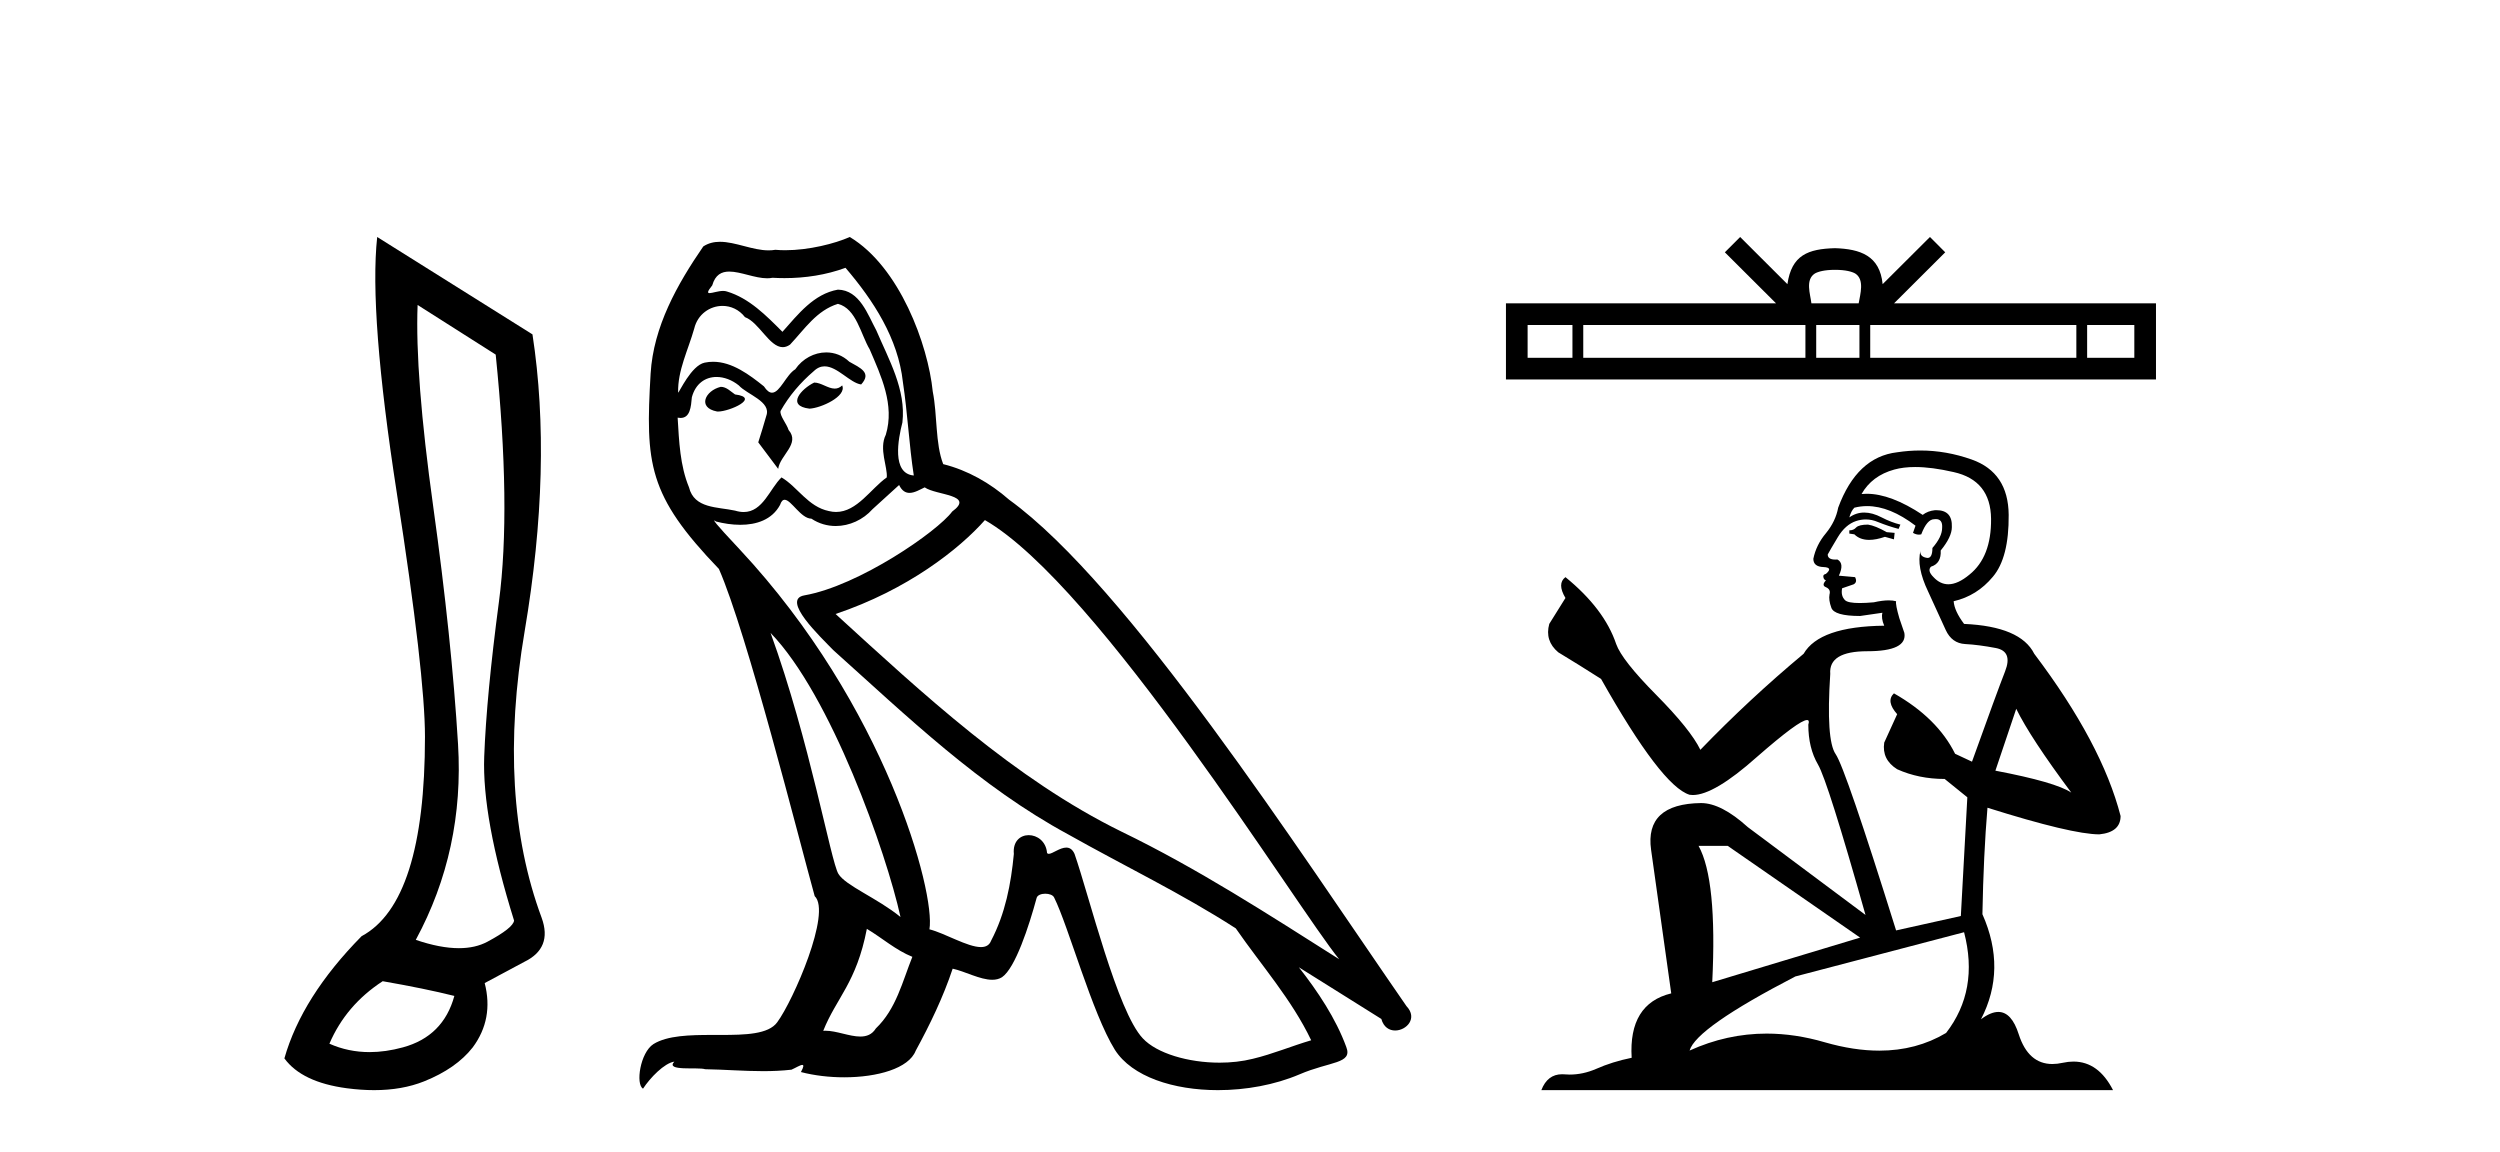
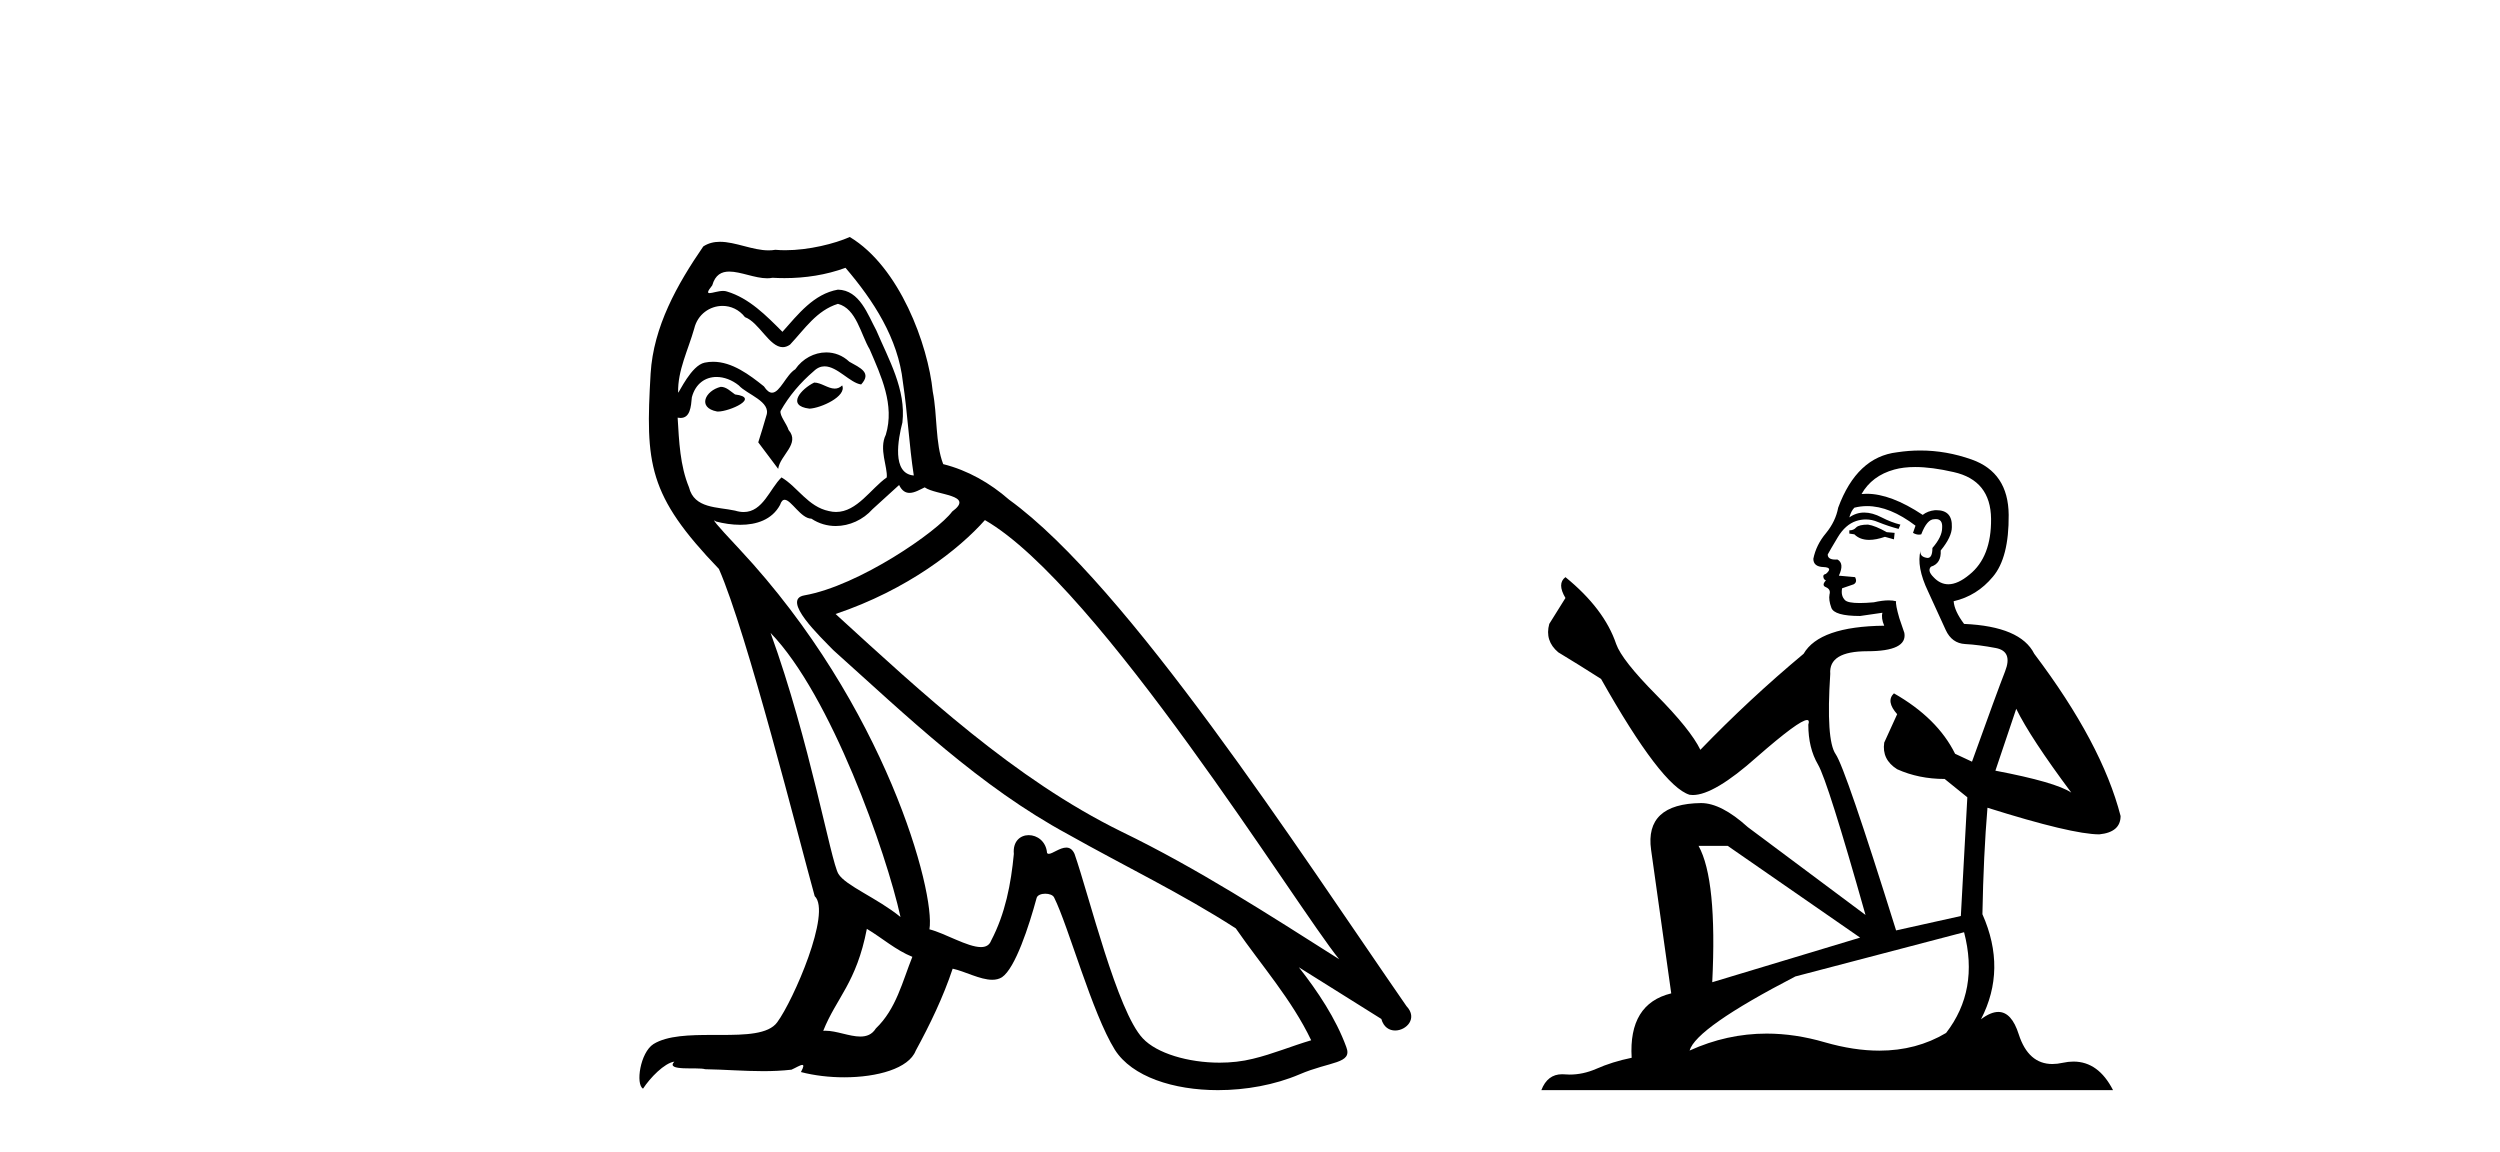
<svg xmlns="http://www.w3.org/2000/svg" width="89.0" height="41.0">
-   <path d="M 14.867 10.857 L 17.647 12.624 Q 18.203 18.086 17.762 21.422 Q 17.32 24.759 17.238 26.934 Q 17.157 29.109 18.301 32.772 Q 18.269 33.034 17.353 33.525 Q 16.924 33.755 16.336 33.755 Q 15.67 33.755 14.802 33.459 Q 16.535 30.254 16.306 26.492 Q 16.077 22.731 15.423 18.037 Q 14.769 13.343 14.867 10.857 ZM 13.624 34.931 Q 15.129 35.193 16.175 35.455 Q 15.783 36.894 14.344 37.286 Q 13.727 37.455 13.158 37.455 Q 12.4 37.455 11.727 37.156 Q 12.316 35.782 13.624 34.931 ZM 13.428 8.437 Q 13.133 11.152 14.131 17.579 Q 15.129 24.006 15.129 26.231 Q 15.129 32.118 12.872 33.329 Q 10.746 35.487 10.124 37.679 Q 10.746 38.529 12.348 38.742 Q 12.857 38.809 13.319 38.809 Q 14.314 38.809 15.096 38.497 Q 16.241 38.039 16.83 37.286 Q 17.582 36.272 17.255 34.997 L 18.661 34.244 Q 19.675 33.754 19.283 32.674 Q 17.68 28.357 18.678 22.469 Q 19.675 16.581 18.956 11.904 L 13.428 8.437 Z" style="fill:#000000;stroke:none" />
  <path d="M 28.986 13.619 C 28.53 13.839 27.973 14.447 28.817 14.548 C 29.222 14.531 30.151 14.109 29.982 13.721 L 29.982 13.721 C 29.894 13.804 29.806 13.834 29.716 13.834 C 29.477 13.834 29.231 13.619 28.986 13.619 ZM 25.66 13.771 C 25.103 13.906 24.816 14.514 25.525 14.649 C 25.537 14.65 25.549 14.651 25.562 14.651 C 25.97 14.651 27.083 14.156 26.167 14.042 C 26.015 13.94 25.863 13.771 25.66 13.771 ZM 30.1 9.534 C 31.096 10.699 31.974 12.049 32.143 13.603 C 32.312 14.717 32.362 15.831 32.531 16.928 C 31.738 16.861 31.974 15.628 32.126 15.038 C 32.261 13.873 31.636 12.792 31.197 11.762 C 30.894 11.205 30.607 10.328 29.83 10.311 C 28.969 10.463 28.412 11.189 27.855 11.813 C 27.281 11.239 26.673 10.615 25.88 10.378 C 25.838 10.363 25.792 10.357 25.743 10.357 C 25.565 10.357 25.357 10.435 25.261 10.435 C 25.178 10.435 25.179 10.377 25.356 10.159 C 25.464 9.78 25.686 9.668 25.962 9.668 C 26.363 9.668 26.877 9.907 27.311 9.907 C 27.376 9.907 27.439 9.901 27.5 9.889 C 27.643 9.897 27.786 9.901 27.929 9.901 C 28.667 9.901 29.407 9.789 30.1 9.534 ZM 29.83 10.817 C 30.488 10.986 30.64 11.898 30.961 12.438 C 31.366 13.383 31.856 14.413 31.535 15.476 C 31.282 15.983 31.603 16.624 31.569 16.996 C 31.006 17.391 30.511 18.226 29.764 18.226 C 29.682 18.226 29.597 18.216 29.509 18.194 C 28.766 18.042 28.395 17.333 27.821 16.996 C 27.406 17.397 27.16 18.228 26.475 18.228 C 26.381 18.228 26.279 18.212 26.167 18.178 C 25.542 18.042 24.715 18.11 24.529 17.35 C 24.208 16.574 24.175 15.713 24.124 14.869 L 24.124 14.869 C 24.161 14.876 24.195 14.879 24.227 14.879 C 24.569 14.879 24.6 14.483 24.63 14.143 C 24.762 13.649 25.116 13.42 25.509 13.42 C 25.774 13.42 26.057 13.524 26.302 13.721 C 26.589 14.042 27.467 14.295 27.281 14.801 C 27.196 15.105 27.095 15.426 26.994 15.747 L 27.703 16.692 C 27.77 16.202 28.496 15.797 28.074 15.308 C 28.007 15.088 27.754 14.801 27.787 14.632 C 28.091 14.092 28.496 13.619 28.969 13.214 C 29.097 13.09 29.226 13.042 29.356 13.042 C 29.809 13.042 30.264 13.635 30.657 13.687 C 31.045 13.265 30.623 13.096 30.235 12.877 C 29.995 12.65 29.704 12.546 29.414 12.546 C 28.991 12.546 28.571 12.766 28.311 13.147 C 27.99 13.339 27.767 13.98 27.485 13.98 C 27.396 13.98 27.302 13.917 27.196 13.755 C 26.681 13.342 26.063 12.879 25.388 12.879 C 25.288 12.879 25.188 12.889 25.086 12.91 C 24.609 13.009 24.179 13.976 24.143 13.976 C 24.142 13.976 24.141 13.975 24.141 13.974 C 24.124 13.181 24.495 12.472 24.715 11.695 C 24.837 11.185 25.275 10.89 25.721 10.89 C 26.012 10.89 26.308 11.016 26.521 11.29 C 27.024 11.476 27.392 12.359 27.865 12.359 C 27.948 12.359 28.034 12.332 28.125 12.269 C 28.648 11.712 29.07 11.053 29.83 10.817 ZM 27.433 22.533 C 29.577 24.744 31.552 30.349 32.058 32.645 C 31.231 31.97 30.1 31.531 29.847 31.109 C 29.577 30.67 28.834 26.399 27.433 22.533 ZM 35.063 18.515 C 39.115 20.845 46.171 32.307 47.674 34.148 C 45.142 32.544 42.643 30.923 39.925 29.606 C 36.11 27.733 32.852 24.694 29.746 21.858 C 32.312 20.997 34.152 19.545 35.063 18.515 ZM 30.86 33.067 C 31.4 33.388 31.89 33.827 32.48 34.063 C 32.126 34.941 31.906 35.92 31.181 36.612 C 31.044 36.832 30.85 36.901 30.627 36.901 C 30.243 36.901 29.777 36.694 29.387 36.694 C 29.36 36.694 29.333 36.695 29.307 36.697 C 29.779 35.515 30.488 34.992 30.86 33.067 ZM 32.008 17.266 C 32.11 17.478 32.24 17.547 32.379 17.547 C 32.561 17.547 32.756 17.427 32.919 17.35 C 33.324 17.637 34.726 17.604 33.898 18.211 C 33.375 18.92 30.578 20.854 28.636 21.195 C 27.797 21.342 29.205 22.668 29.661 23.141 C 32.295 25.504 34.878 28.003 38.034 29.708 C 40.01 30.822 42.086 31.818 43.994 33.05 C 44.905 34.367 45.986 35.582 46.678 37.034 C 45.986 37.237 45.31 37.524 44.601 37.693 C 44.227 37.787 43.822 37.831 43.416 37.831 C 42.301 37.831 41.18 37.499 40.685 36.967 C 39.773 36.005 38.777 31.902 38.254 30.4 C 38.179 30.231 38.074 30.174 37.959 30.174 C 37.731 30.174 37.467 30.397 37.336 30.397 C 37.31 30.397 37.289 30.388 37.275 30.366 C 37.241 29.95 36.921 29.731 36.623 29.731 C 36.327 29.731 36.051 29.946 36.093 30.4 C 35.992 31.463 35.789 32.527 35.283 33.489 C 35.221 33.653 35.091 33.716 34.92 33.716 C 34.441 33.716 33.636 33.221 33.088 33.084 C 33.308 31.784 31.535 25.133 26.336 19.562 C 26.154 19.365 25.361 18.53 25.431 18.53 C 25.439 18.53 25.458 18.541 25.491 18.566 C 25.758 18.635 26.057 18.683 26.354 18.683 C 26.923 18.683 27.482 18.508 27.77 17.975 C 27.814 17.843 27.869 17.792 27.934 17.792 C 28.165 17.792 28.514 18.464 28.885 18.464 C 29.153 18.643 29.453 18.726 29.752 18.726 C 30.241 18.726 30.727 18.504 31.062 18.127 C 31.383 17.84 31.687 17.553 32.008 17.266 ZM 30.252 8.437 C 29.722 8.673 28.792 8.908 27.958 8.908 C 27.837 8.908 27.718 8.903 27.602 8.893 C 27.522 8.907 27.442 8.913 27.361 8.913 C 26.793 8.913 26.181 8.608 25.631 8.608 C 25.422 8.608 25.221 8.652 25.036 8.774 C 24.107 10.125 23.263 11.627 23.162 13.299 C 22.976 16.506 23.06 17.62 25.593 20.254 C 26.589 22.516 28.446 29.893 29.003 31.902 C 29.611 32.476 28.243 35.616 27.669 36.393 C 27.357 36.823 26.534 36.844 25.65 36.844 C 25.554 36.844 25.457 36.844 25.36 36.844 C 24.565 36.844 23.76 36.861 23.263 37.169 C 22.79 37.473 22.622 38.604 22.892 38.756 C 23.145 38.368 23.651 37.845 24.006 37.794 L 24.006 37.794 C 23.668 38.148 24.85 37.98 25.103 38.064 C 25.786 38.075 26.477 38.133 27.17 38.133 C 27.505 38.133 27.84 38.119 28.176 38.081 C 28.328 38.014 28.49 37.911 28.561 37.911 C 28.617 37.911 28.617 37.973 28.513 38.165 C 28.991 38.29 29.528 38.352 30.053 38.352 C 31.234 38.352 32.353 38.037 32.599 37.406 C 33.105 36.477 33.578 35.498 33.915 34.485 C 34.346 34.577 34.888 34.88 35.323 34.88 C 35.45 34.88 35.568 34.854 35.671 34.789 C 36.144 34.468 36.633 32.966 36.903 31.97 C 36.929 31.866 37.07 31.816 37.212 31.816 C 37.349 31.816 37.487 31.862 37.528 31.953 C 38.034 32.966 38.879 36.072 39.689 37.372 C 40.3 38.335 41.782 38.809 43.359 38.809 C 44.352 38.809 45.382 38.622 46.256 38.25 C 47.353 37.777 48.163 37.878 47.927 37.271 C 47.556 36.258 46.914 35.295 46.239 34.435 L 46.239 34.435 C 47.218 35.042 48.197 35.667 49.176 36.275 C 49.257 36.569 49.46 36.686 49.667 36.686 C 50.067 36.686 50.482 36.252 50.071 35.819 C 46.239 30.282 40.145 20.845 35.924 17.789 C 35.249 17.198 34.456 16.743 33.578 16.523 C 33.291 15.78 33.375 14.784 33.206 13.94 C 33.038 12.269 32.025 9.5 30.252 8.437 Z" style="fill:#000000;stroke:none" />
-   <path d="M 65.327 9.606 C 65.702 9.606 65.928 9.67 66.045 9.736 C 66.386 9.953 66.223 10.473 66.169 10.798 L 64.486 10.798 C 64.446 10.466 64.262 9.959 64.61 9.736 C 64.727 9.67 64.952 9.606 65.327 9.606 ZM 55.979 11.569 L 55.979 12.738 L 54.383 12.738 L 54.383 11.569 ZM 64.273 11.569 L 64.273 12.738 L 56.364 12.738 L 56.364 11.569 ZM 66.196 11.569 L 66.196 12.738 L 64.657 12.738 L 64.657 11.569 ZM 73.918 11.569 L 73.918 12.738 L 66.58 12.738 L 66.58 11.569 ZM 75.982 11.569 L 75.982 12.738 L 74.302 12.738 L 74.302 11.569 ZM 61.949 8.437 L 61.405 8.982 L 63.226 10.798 L 53.612 10.798 L 53.612 13.508 L 76.753 13.508 L 76.753 10.798 L 67.429 10.798 L 69.25 8.982 L 68.706 8.437 L 67.022 10.116 C 66.921 9.098 66.224 8.865 65.327 8.835 C 64.369 8.861 63.781 9.078 63.632 10.116 L 61.949 8.437 Z" style="fill:#000000;stroke:none" />
  <path d="M 66.502 18.676 Q 66.181 18.676 66.079 18.778 Q 65.989 18.881 65.836 18.881 L 65.836 18.996 L 66.015 19.022 Q 66.214 19.22 66.543 19.22 Q 66.787 19.22 67.104 19.111 L 67.424 19.201 L 67.449 18.97 L 67.168 18.945 Q 66.758 18.714 66.502 18.676 ZM 68.179 16.626 Q 68.77 16.626 69.55 16.806 Q 70.869 17.1 70.882 18.471 Q 70.895 19.828 70.113 20.456 Q 69.7 20.8 69.361 20.8 Q 69.069 20.8 68.833 20.546 Q 68.602 20.315 68.743 20.174 Q 69.114 20.059 69.089 19.598 Q 69.486 19.111 69.486 18.765 Q 69.51 18.162 68.932 18.162 Q 68.908 18.162 68.884 18.163 Q 68.628 18.189 68.448 18.33 Q 67.315 17.578 66.454 17.578 Q 66.361 17.578 66.271 17.587 L 66.271 17.587 Q 66.643 16.934 67.437 16.716 Q 67.761 16.626 68.179 16.626 ZM 71.778 25.233 Q 72.278 26.258 73.738 28.217 Q 73.187 27.846 71.036 27.436 L 71.778 25.233 ZM 66.468 18.017 Q 67.276 18.017 68.192 18.714 L 68.103 18.97 Q 68.21 19.033 68.311 19.033 Q 68.355 19.033 68.397 19.022 Q 68.602 18.484 68.858 18.484 Q 68.889 18.48 68.916 18.48 Q 69.163 18.48 69.14 18.791 Q 69.14 19.111 68.794 19.508 Q 68.794 19.863 68.622 19.863 Q 68.595 19.863 68.564 19.854 Q 68.333 19.803 68.372 19.598 L 68.372 19.598 Q 68.218 20.174 68.641 21.058 Q 69.05 21.954 69.268 22.428 Q 69.486 22.902 69.96 22.928 Q 70.434 22.953 71.048 23.069 Q 71.663 23.184 71.381 23.901 Q 71.1 24.618 70.203 27.116 L 69.601 26.834 Q 68.974 25.566 67.424 24.683 L 67.424 24.683 Q 67.129 24.964 67.539 25.425 L 67.078 26.437 Q 66.988 27.039 67.539 27.385 Q 68.308 27.731 69.23 27.731 L 70.037 28.384 L 69.806 32.61 L 67.501 33.123 Q 65.695 27.346 65.349 26.847 Q 65.003 26.347 65.157 23.991 Q 65.093 23.184 66.476 23.184 Q 67.91 23.184 67.795 22.531 L 67.616 22.006 Q 67.475 21.519 67.501 21.404 Q 67.388 21.373 67.238 21.373 Q 67.014 21.373 66.707 21.442 Q 66.416 21.468 66.206 21.468 Q 65.784 21.468 65.682 21.365 Q 65.528 21.212 65.579 20.943 L 65.989 20.802 Q 66.13 20.725 66.041 20.546 L 65.464 20.494 Q 65.669 20.059 65.413 19.918 Q 65.375 19.921 65.34 19.921 Q 65.067 19.921 65.067 19.739 Q 65.157 19.572 65.426 19.124 Q 65.695 18.676 66.079 18.548 Q 66.252 18.492 66.422 18.492 Q 66.643 18.492 66.86 18.586 Q 67.244 18.74 67.59 18.829 L 67.654 18.676 Q 67.334 18.599 66.988 18.42 Q 66.655 18.247 66.367 18.247 Q 66.079 18.247 65.836 18.42 Q 65.9 18.189 66.015 18.074 Q 66.237 18.017 66.468 18.017 ZM 61.507 30.113 L 66.22 33.379 L 60.956 34.967 Q 61.135 31.317 60.469 30.113 ZM 69.921 33.187 Q 70.459 35.249 69.281 36.773 Q 68.225 37.403 66.904 37.403 Q 65.997 37.403 64.965 37.106 Q 63.907 36.796 62.893 36.796 Q 61.478 36.796 60.149 37.4 Q 60.38 36.594 63.914 34.762 L 69.921 33.187 ZM 68.363 16.038 Q 67.953 16.038 67.539 16.101 Q 66.105 16.268 65.439 18.074 Q 65.349 18.56 65.003 18.983 Q 64.657 19.393 64.555 19.892 Q 64.555 20.174 64.913 20.187 Q 65.272 20.2 65.003 20.43 Q 64.888 20.456 64.913 20.546 Q 64.926 20.635 65.003 20.661 Q 64.837 20.84 65.003 20.904 Q 65.182 20.981 65.131 21.16 Q 65.093 21.353 65.195 21.634 Q 65.298 21.929 66.22 21.929 L 67.014 21.814 L 67.014 21.814 Q 66.963 22.006 67.078 22.275 Q 64.773 22.3 64.209 23.274 Q 62.275 24.887 60.533 26.693 Q 60.187 25.976 58.958 24.734 Q 57.741 23.504 57.536 22.928 Q 57.114 21.673 55.73 20.546 Q 55.423 20.776 55.73 21.288 L 55.154 22.211 Q 54.988 22.813 55.474 23.222 Q 56.217 23.671 56.998 24.17 Q 59.15 27.987 60.149 28.294 Q 60.204 28.303 60.264 28.303 Q 61.025 28.303 62.544 26.949 Q 64.05 25.633 64.33 25.633 Q 64.429 25.633 64.376 25.797 Q 64.376 26.629 64.721 27.218 Q 65.067 27.808 66.412 32.572 L 62.224 29.447 Q 61.276 28.589 60.559 28.589 Q 58.548 28.614 58.779 30.254 L 59.496 35.364 Q 57.972 35.735 58.087 37.657 Q 57.395 37.798 56.819 38.054 Q 56.354 38.255 55.879 38.255 Q 55.779 38.255 55.679 38.246 Q 55.645 38.243 55.611 38.243 Q 55.089 38.243 54.872 38.809 L 75.224 38.809 Q 74.704 37.792 73.816 37.792 Q 73.632 37.792 73.431 37.836 Q 73.237 37.879 73.064 37.879 Q 72.209 37.879 71.868 36.824 Q 71.615 36.025 71.14 36.025 Q 70.868 36.025 70.523 36.286 Q 71.445 34.506 70.574 32.546 Q 70.613 30.42 70.754 28.755 Q 73.764 29.703 74.737 29.703 Q 75.493 29.626 75.493 29.05 Q 74.827 26.463 72.419 23.274 Q 71.932 22.3 69.921 22.211 Q 69.575 21.75 69.55 21.404 Q 70.382 21.212 70.946 20.533 Q 71.522 19.854 71.509 18.33 Q 71.497 16.819 70.19 16.358 Q 69.286 16.038 68.363 16.038 Z" style="fill:#000000;stroke:none" />
</svg>